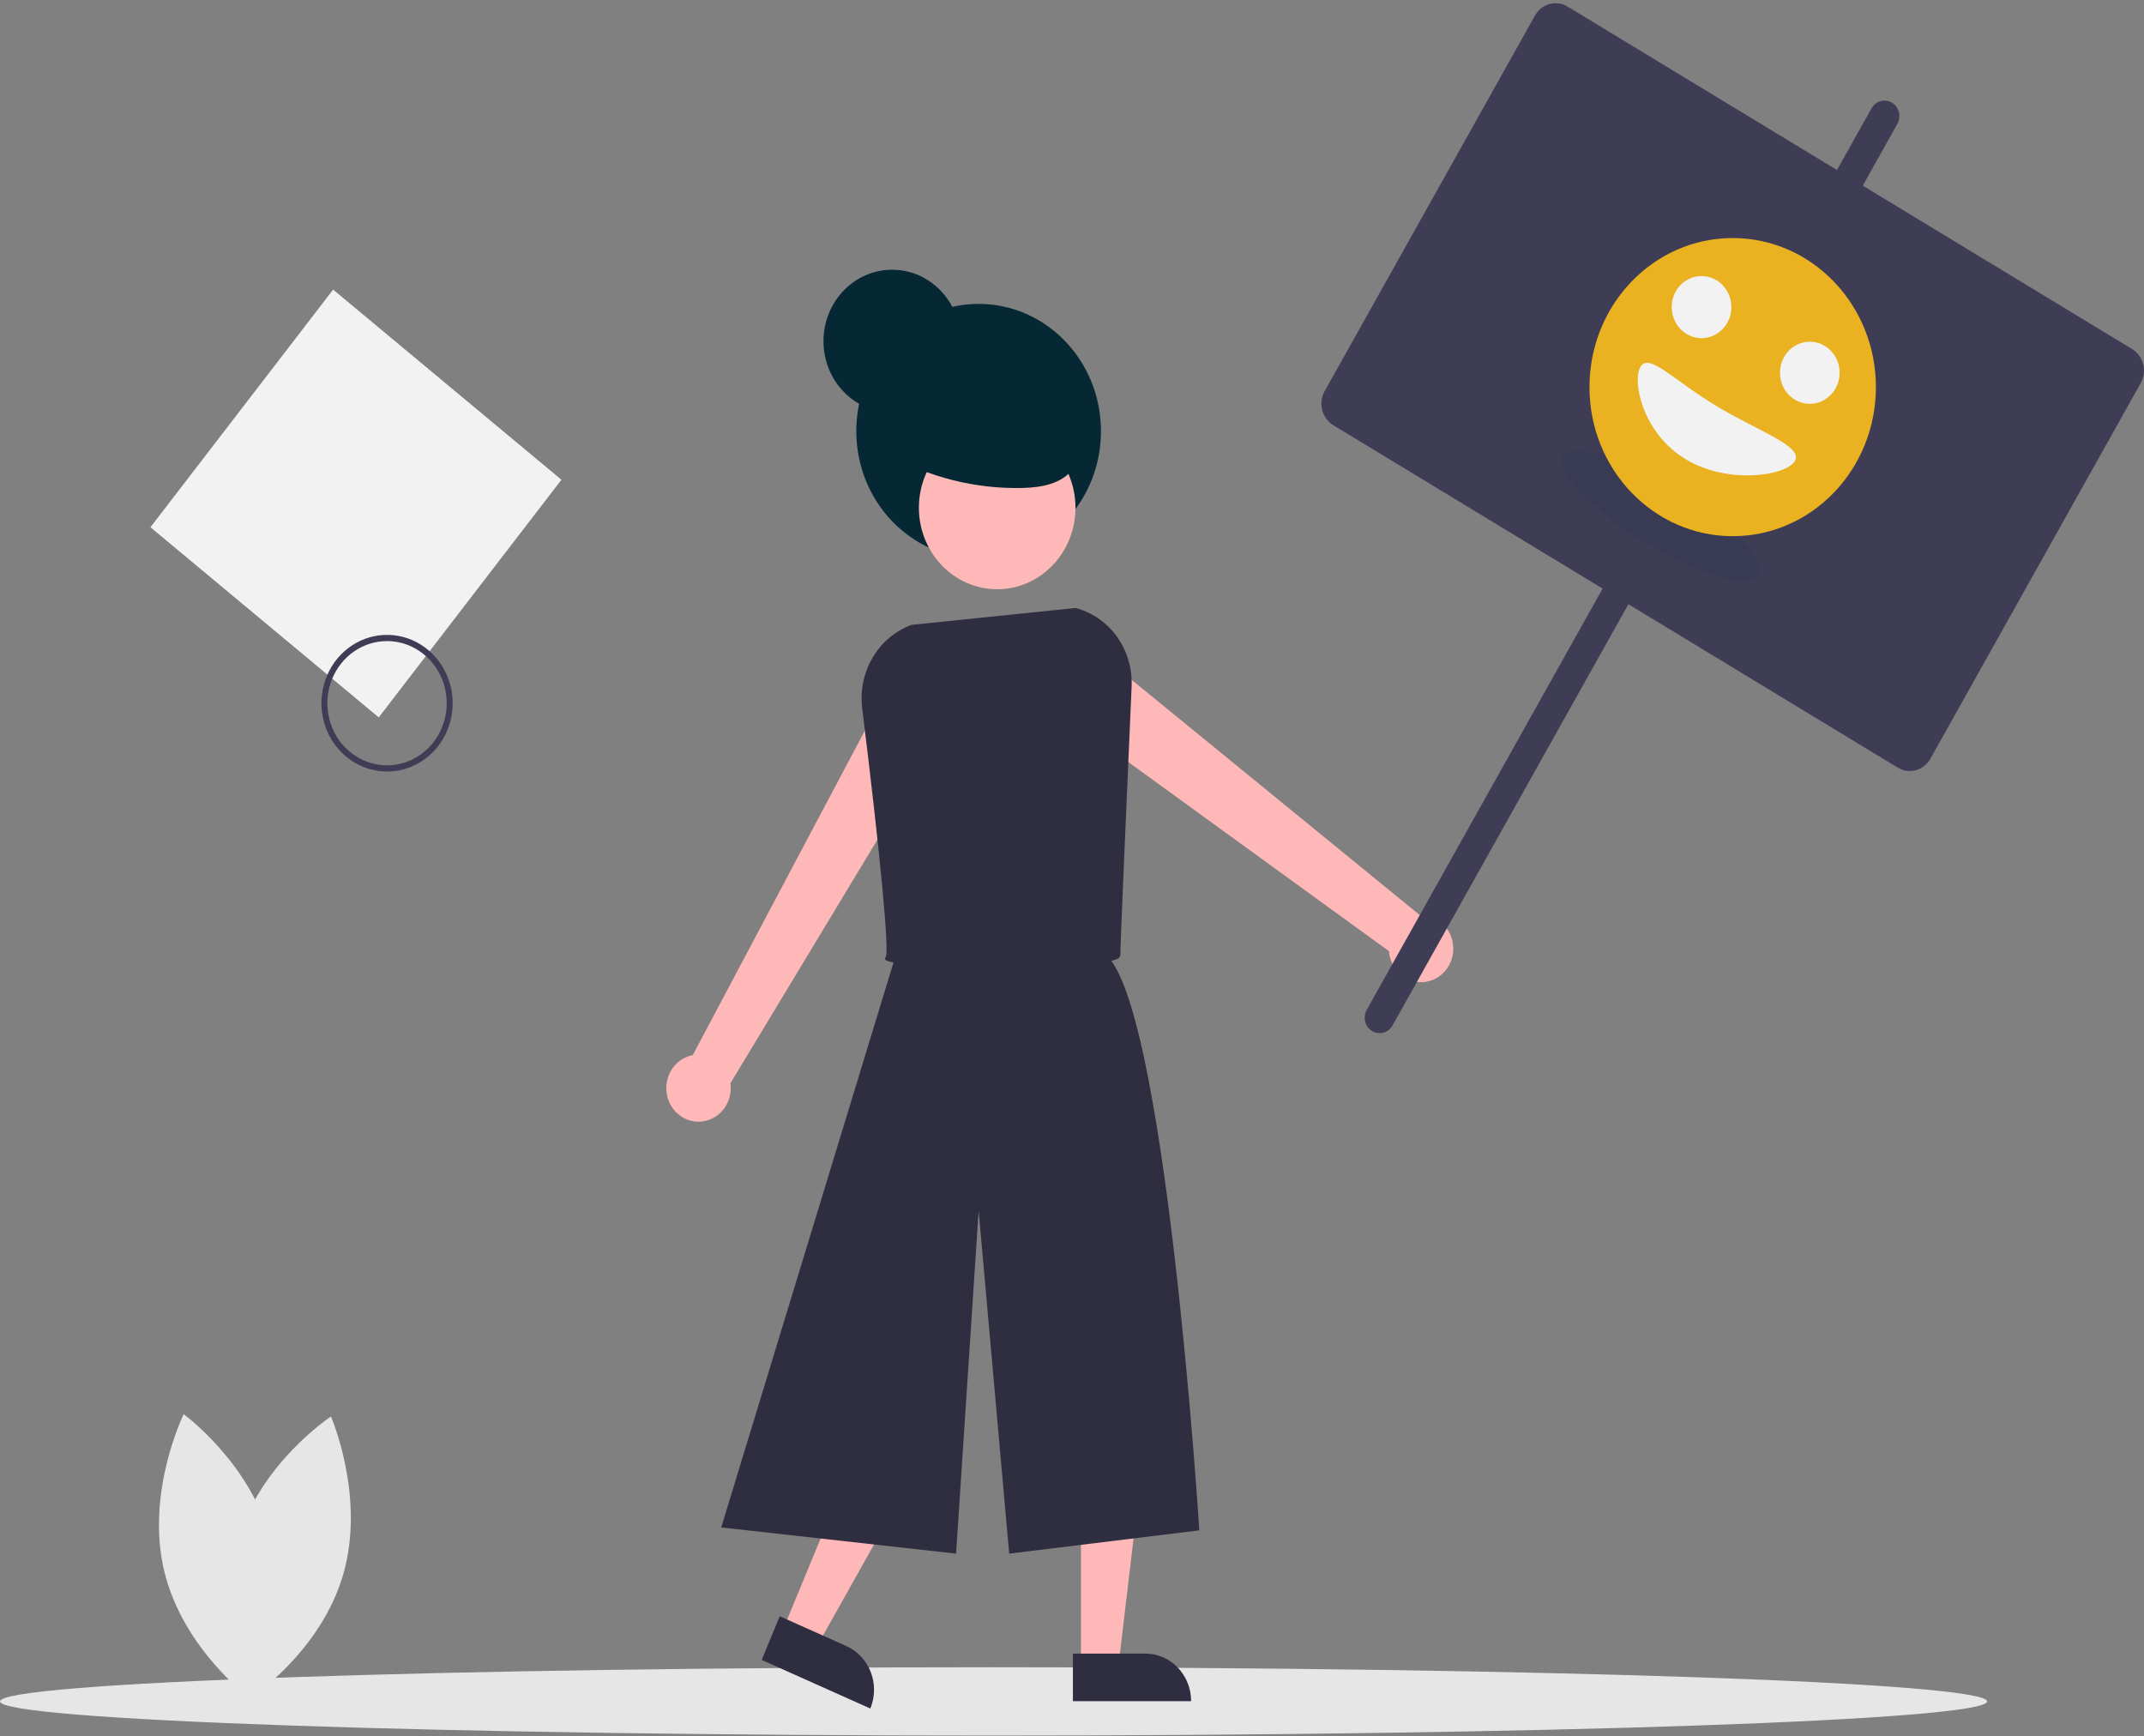
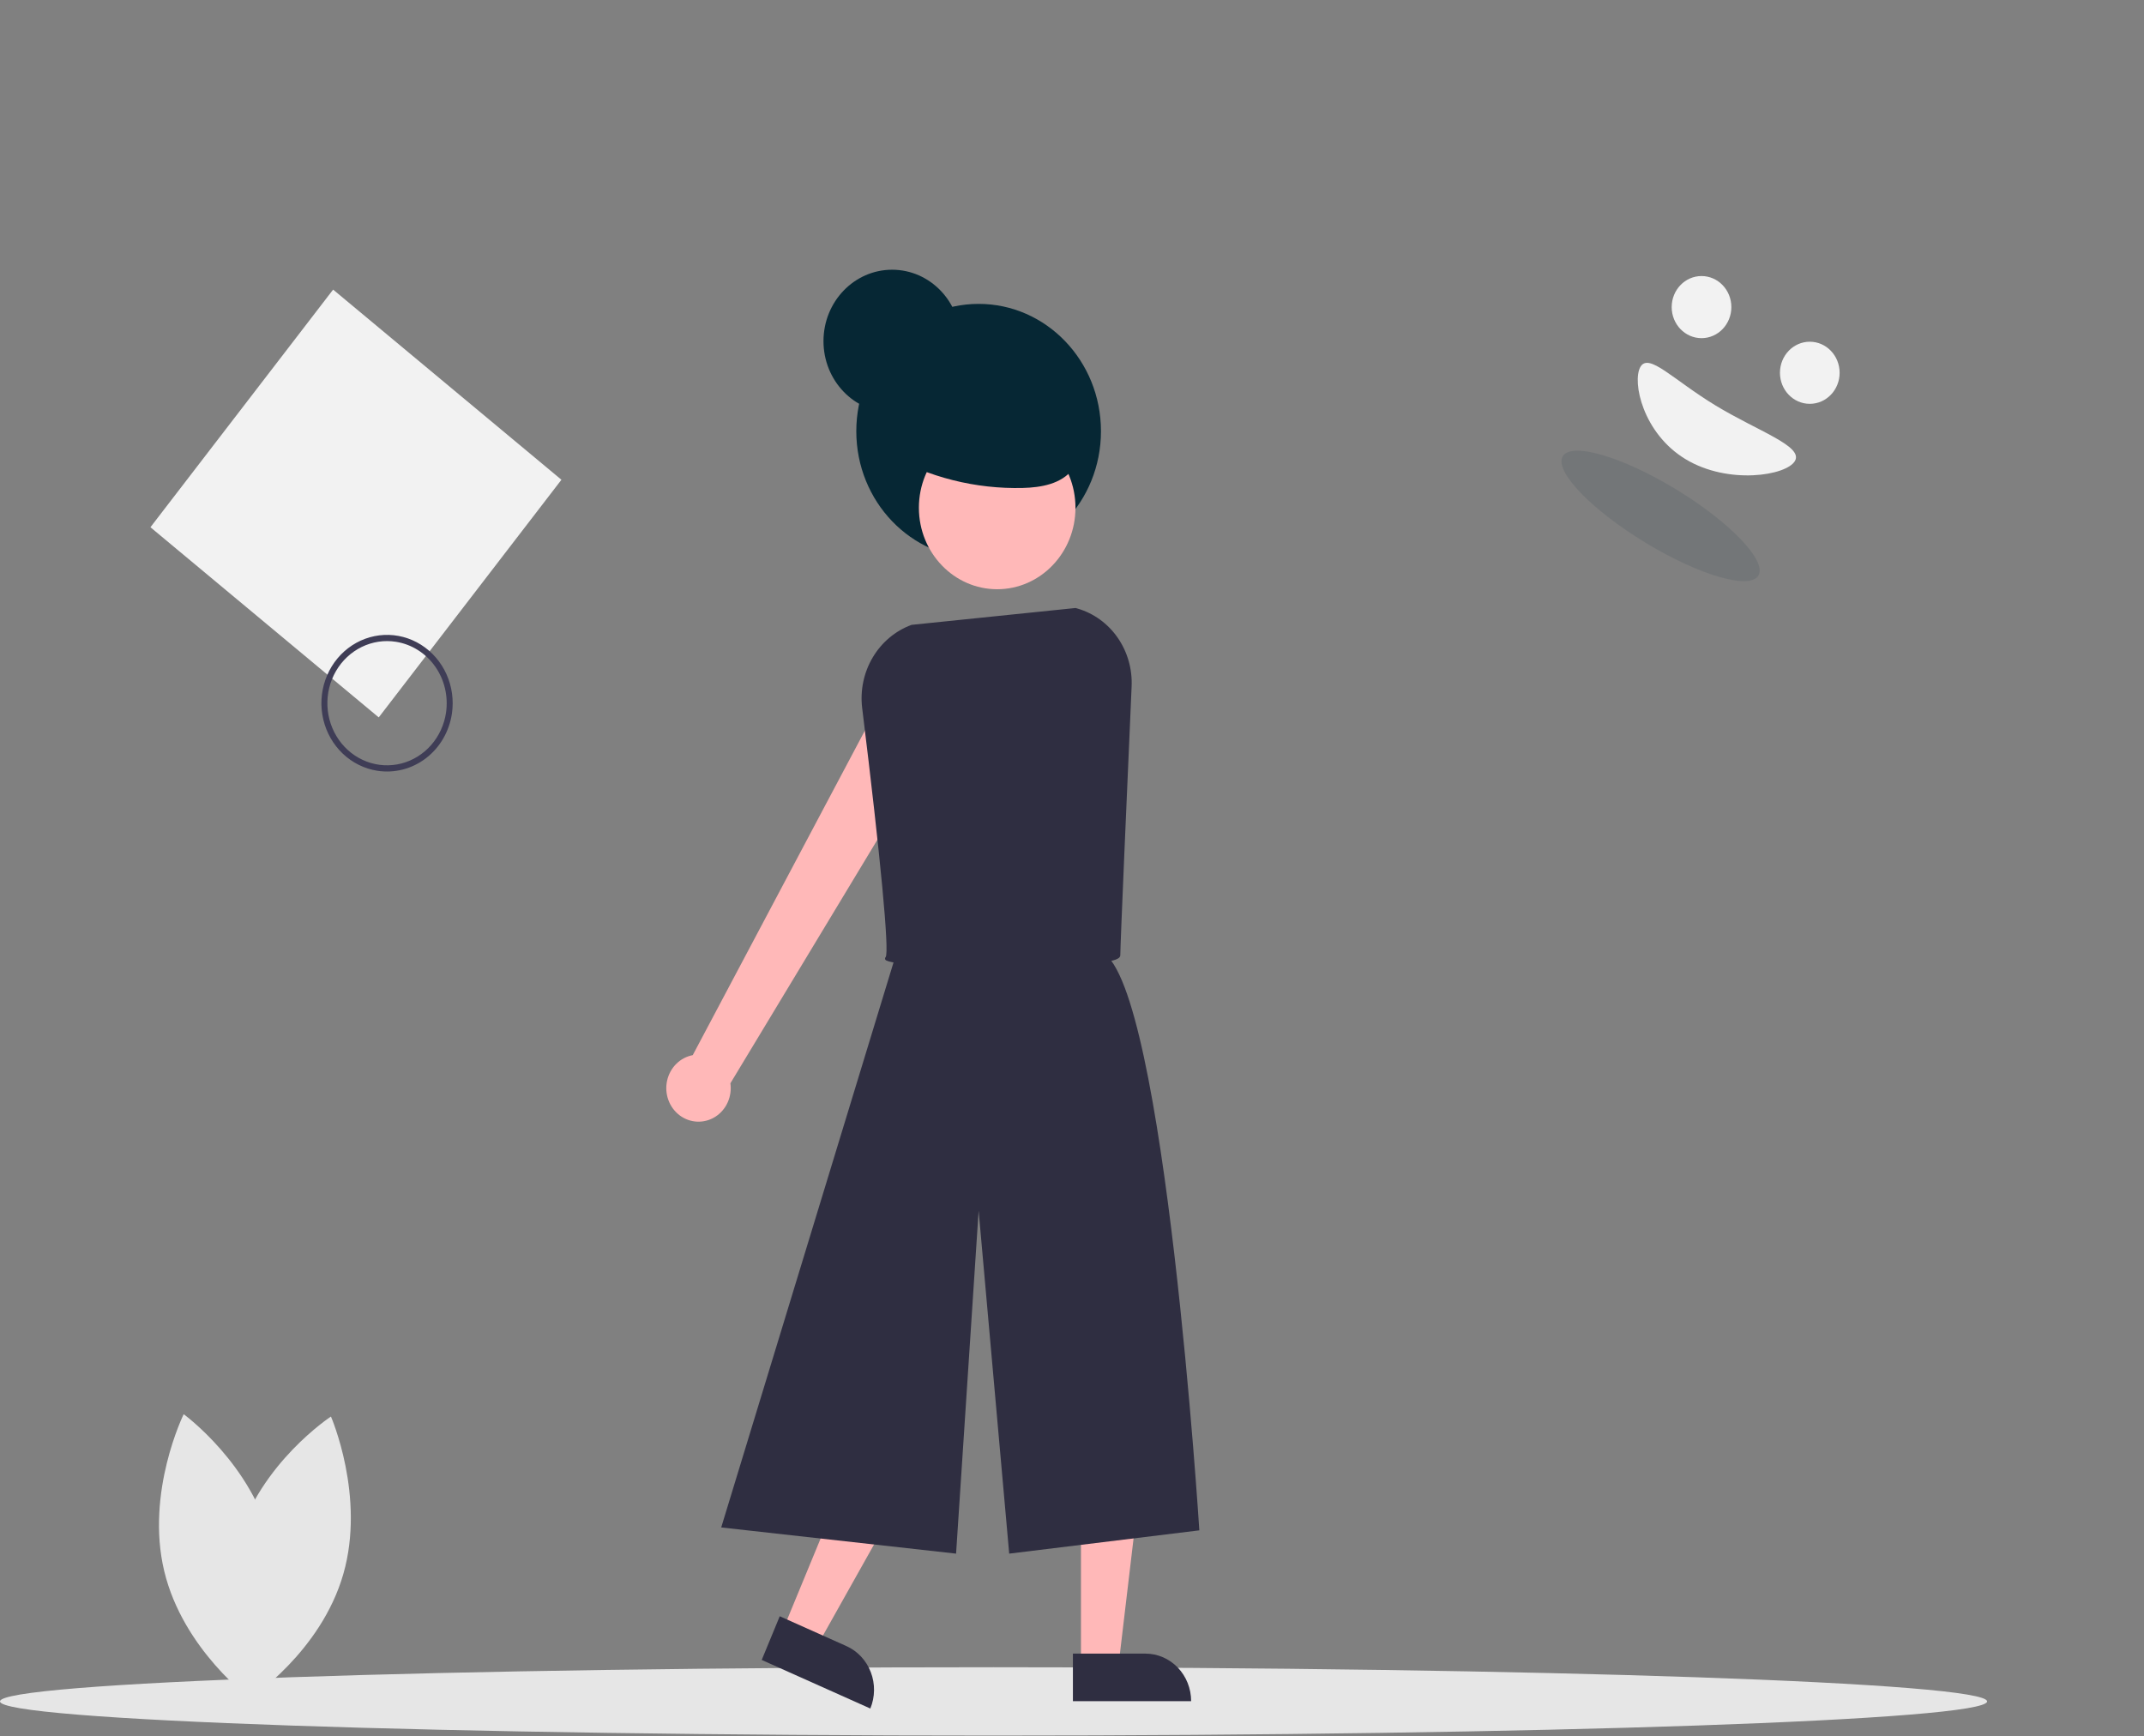
<svg xmlns="http://www.w3.org/2000/svg" width="557" height="451" viewBox="0 0 557 451" fill="none">
  <rect x="0" y="0" width="557" height="451" fill="#808080" stroke="none" />
  <g clip-path="url(#clip0_543_542)">
    <path d="M258.119 450.834C400.675 450.834 516.239 446.861 516.239 441.96C516.239 437.059 400.675 433.086 258.119 433.086C115.564 433.086 0 437.059 0 441.96C0 446.861 115.564 450.834 258.119 450.834Z" fill="#E6E6E6" />
    <path d="M254.244 145.089C271.795 145.089 286.024 130.28 286.024 112.013C286.024 93.746 271.795 78.938 254.244 78.938C236.692 78.938 222.463 93.746 222.463 112.013C222.463 130.28 236.692 145.089 254.244 145.089Z" fill="#062734" />
    <path d="M245.838 188.489L231.457 177.035L179.973 274.084C178.356 274.39 176.861 275.184 175.675 276.368C174.489 277.552 173.664 279.073 173.303 280.741C172.941 282.41 173.06 284.152 173.643 285.751C174.227 287.35 175.25 288.735 176.584 289.733C177.919 290.731 179.506 291.298 181.148 291.364C182.79 291.43 184.415 290.991 185.819 290.102C187.223 289.214 188.345 287.915 189.045 286.367C189.745 284.82 189.991 283.092 189.754 281.4L245.838 188.489Z" fill="#FFB8B8" />
-     <path d="M377.102 243.572C376.514 241.802 375.394 240.275 373.907 239.219C372.421 238.163 370.646 237.633 368.848 237.708L285.896 169.988L273.454 183.681L360.84 247.071C360.929 248.307 361.27 249.508 361.84 250.596C362.411 251.683 363.198 252.632 364.148 253.378C365.099 254.124 366.191 254.65 367.353 254.922C368.514 255.193 369.718 255.204 370.884 254.953C372.05 254.702 373.151 254.196 374.114 253.467C375.077 252.738 375.879 251.804 376.467 250.727C377.056 249.65 377.417 248.455 377.526 247.221C377.636 245.987 377.491 244.743 377.102 243.572Z" fill="#FFB8B8" />
    <path d="M280.831 432.454H290.604L295.254 393.224H280.831V432.454Z" fill="#FFB8B8" />
    <path d="M309.45 441.898H278.737V429.547H297.584C300.731 429.547 303.749 430.849 305.975 433.165C308.2 435.481 309.45 438.622 309.45 441.898Z" fill="#2F2E41" />
    <path d="M203.396 423.373L212.374 427.389L231.531 393.258L218.279 387.331L203.396 423.373Z" fill="#FFB8B8" />
    <path d="M226.107 443.811L197.889 431.189L202.574 419.843L219.89 427.588C222.781 428.881 225.061 431.317 226.227 434.359C227.392 437.401 227.349 440.801 226.107 443.811Z" fill="#2F2E41" />
    <path d="M233.856 244.354L187.368 396.771L248.384 403.575L254.244 314.499L262.185 403.575L311.579 397.527C311.579 397.527 302.656 256.45 286.416 247.378C270.175 238.306 233.856 244.354 233.856 244.354Z" fill="#2F2E41" />
    <path d="M259.063 153.062C270.295 153.062 279.401 143.585 279.401 131.894C279.401 120.204 270.295 110.727 259.063 110.727C247.83 110.727 238.724 120.204 238.724 131.894C238.724 143.585 247.83 153.062 259.063 153.062Z" fill="#FFB8B8" />
    <path d="M258.411 251.187C244.289 251.187 230.698 250.535 229.997 249.272C229.938 249.166 229.915 249.041 229.933 248.92C229.952 248.799 230.009 248.687 230.097 248.605C231.068 247.116 228.787 222.914 223.984 183.877C223.439 179.306 224.411 174.678 226.738 170.759C229.065 166.841 232.608 163.867 236.78 162.329L236.87 162.308L279.435 157.933L279.912 158.073C284.123 159.291 287.81 161.964 290.368 165.652C292.925 169.34 294.202 173.824 293.987 178.366C292.889 203.268 291.048 245.445 291.048 248.134C291.048 248.866 290.069 249.232 289.217 249.47C285.073 250.626 271.513 251.187 258.411 251.187Z" fill="#2F2E41" />
    <path d="M86.544 75.228L39.083 136.955L98.394 186.351L145.856 124.623L86.544 75.228Z" fill="#F2F2F2" />
    <path d="M97.982 200.21C94.648 199.681 91.539 198.135 89.049 195.767C86.559 193.399 84.8 190.316 83.993 186.908C83.187 183.5 83.37 179.919 84.519 176.619C85.668 173.318 87.731 170.447 90.448 168.367C93.165 166.288 96.414 165.093 99.783 164.935C103.153 164.777 106.491 165.662 109.377 167.479C112.263 169.295 114.567 171.962 115.997 175.141C117.426 178.32 117.918 181.869 117.41 185.339C117.072 187.643 116.302 189.856 115.143 191.85C113.984 193.844 112.459 195.581 110.655 196.962C108.851 198.343 106.803 199.341 104.629 199.898C102.454 200.455 100.196 200.561 97.982 200.21ZM102.888 166.715C99.857 166.234 96.757 166.699 93.98 168.052C91.203 169.405 88.874 171.584 87.287 174.315C85.7 177.045 84.927 180.204 85.065 183.392C85.203 186.58 86.246 189.653 88.063 192.224C89.879 194.795 92.388 196.747 95.27 197.834C98.153 198.921 101.281 199.094 104.258 198.331C107.235 197.568 109.928 195.904 111.997 193.548C114.065 191.192 115.415 188.251 115.877 185.096C116.492 180.867 115.47 176.556 113.035 173.11C110.6 169.664 106.95 167.364 102.888 166.715Z" fill="#3F3D56" />
    <path d="M61.683 400.322C55.862 420.56 64.897 441.251 64.897 441.251C64.897 441.251 83.369 429.13 89.19 408.892C95.011 388.655 85.977 367.964 85.977 367.964C85.977 367.964 67.504 380.085 61.683 400.322Z" fill="#E6E6E6" />
    <path d="M70.522 400.87C75.421 421.37 65.461 441.595 65.461 441.595C65.461 441.595 47.557 428.583 42.658 408.083C37.758 387.582 47.719 367.357 47.719 367.357C47.719 367.357 65.622 380.369 70.522 400.87Z" fill="#E6E6E6" />
    <path d="M230.461 117.875C241.276 124.003 253.451 127.065 265.762 126.752C270.477 126.624 275.673 125.731 278.659 121.931C282.029 117.643 281.186 110.944 277.935 106.557C274.685 102.171 269.6 99.698 264.527 98.021C259.727 96.434 254.584 95.412 249.663 96.522C247.065 97.107 244.619 98.268 242.491 99.925C240.363 101.582 238.603 103.696 237.33 106.124C236.058 108.553 235.303 111.238 235.116 113.997C234.929 116.756 235.316 119.524 236.249 122.114" fill="#062734" />
    <path d="M231.765 107.173C241.611 107.173 249.593 98.866 249.593 88.619C249.593 78.371 241.611 70.064 231.765 70.064C221.919 70.064 213.937 78.371 213.937 88.619C213.937 98.866 221.919 107.173 231.765 107.173Z" fill="#062734" />
-     <path d="M553.92 90.676L483.938 48.225L492.915 32.195C493.172 31.738 493.339 31.232 493.407 30.707C493.476 30.182 493.444 29.648 493.315 29.136C493.185 28.624 492.96 28.143 492.651 27.722C492.343 27.3 491.958 26.946 491.519 26.679C491.079 26.412 490.593 26.238 490.089 26.167C489.584 26.096 489.071 26.129 488.579 26.264C488.087 26.399 487.625 26.633 487.22 26.954C486.815 27.275 486.475 27.675 486.219 28.133L477.241 44.163L407.259 1.713C405.838 0.851 404.146 0.612 402.556 1.048C400.966 1.484 399.607 2.56 398.779 4.039L344.134 101.615C343.306 103.094 343.076 104.855 343.495 106.51C343.914 108.165 344.948 109.579 346.369 110.441L416.351 152.891L355.071 262.316C354.815 262.774 354.648 263.28 354.579 263.805C354.51 264.33 354.542 264.864 354.672 265.376C354.801 265.888 355.027 266.369 355.335 266.791C355.643 267.212 356.028 267.567 356.468 267.834C356.908 268.1 357.394 268.274 357.898 268.346C358.403 268.417 358.915 268.384 359.408 268.249C359.9 268.114 360.362 267.879 360.767 267.558C361.172 267.237 361.512 266.836 361.768 266.378L423.048 156.953L493.031 199.404C493.734 199.83 494.512 200.109 495.319 200.223C496.126 200.337 496.946 200.285 497.734 200.069C498.521 199.853 499.26 199.477 499.908 198.964C500.556 198.451 501.101 197.81 501.511 197.078L556.156 99.501C556.566 98.769 556.833 97.96 556.943 97.12C557.052 96.28 557.002 95.426 556.794 94.607C556.587 93.787 556.226 93.018 555.733 92.344C555.24 91.669 554.624 91.103 553.92 90.676Z" fill="#3F3D56" />
    <path opacity="0.1" d="M456.858 149.45C459.013 145.6 449.367 135.569 435.313 127.043C421.258 118.518 408.117 114.727 405.961 118.577C403.806 122.426 413.452 132.458 427.506 140.983C441.561 149.508 454.702 153.299 456.858 149.45Z" fill="#062734" />
-     <path d="M450.145 139.281C470.693 139.281 487.351 121.944 487.351 100.558C487.351 79.173 470.693 61.836 450.145 61.836C429.596 61.836 412.938 79.173 412.938 100.558C412.938 121.944 429.596 139.281 450.145 139.281Z" fill="#EAB120" />
    <path d="M466.332 119.715C464.176 123.564 448.972 125.992 437.876 119.261C426.781 112.531 423.995 99.191 426.151 95.341C428.306 91.492 434.587 98.591 445.683 105.322C456.778 112.052 468.488 115.866 466.332 119.715Z" fill="#F2F2F2" />
    <path d="M442.047 87.84C446.328 87.84 449.798 84.228 449.798 79.773C449.798 75.318 446.328 71.706 442.047 71.706C437.766 71.706 434.296 75.318 434.296 79.773C434.296 84.228 437.766 87.84 442.047 87.84Z" fill="#F2F2F2" />
    <path d="M470.174 104.901C474.455 104.901 477.925 101.29 477.925 96.834C477.925 92.379 474.455 88.767 470.174 88.767C465.893 88.767 462.423 92.379 462.423 96.834C462.423 101.29 465.893 104.901 470.174 104.901Z" fill="#F2F2F2" />
  </g>
  <defs>
    <clipPath id="clip0_543_542">
      <rect width="557" height="450" fill="white" transform="translate(0 0.834)" />
    </clipPath>
  </defs>
</svg>